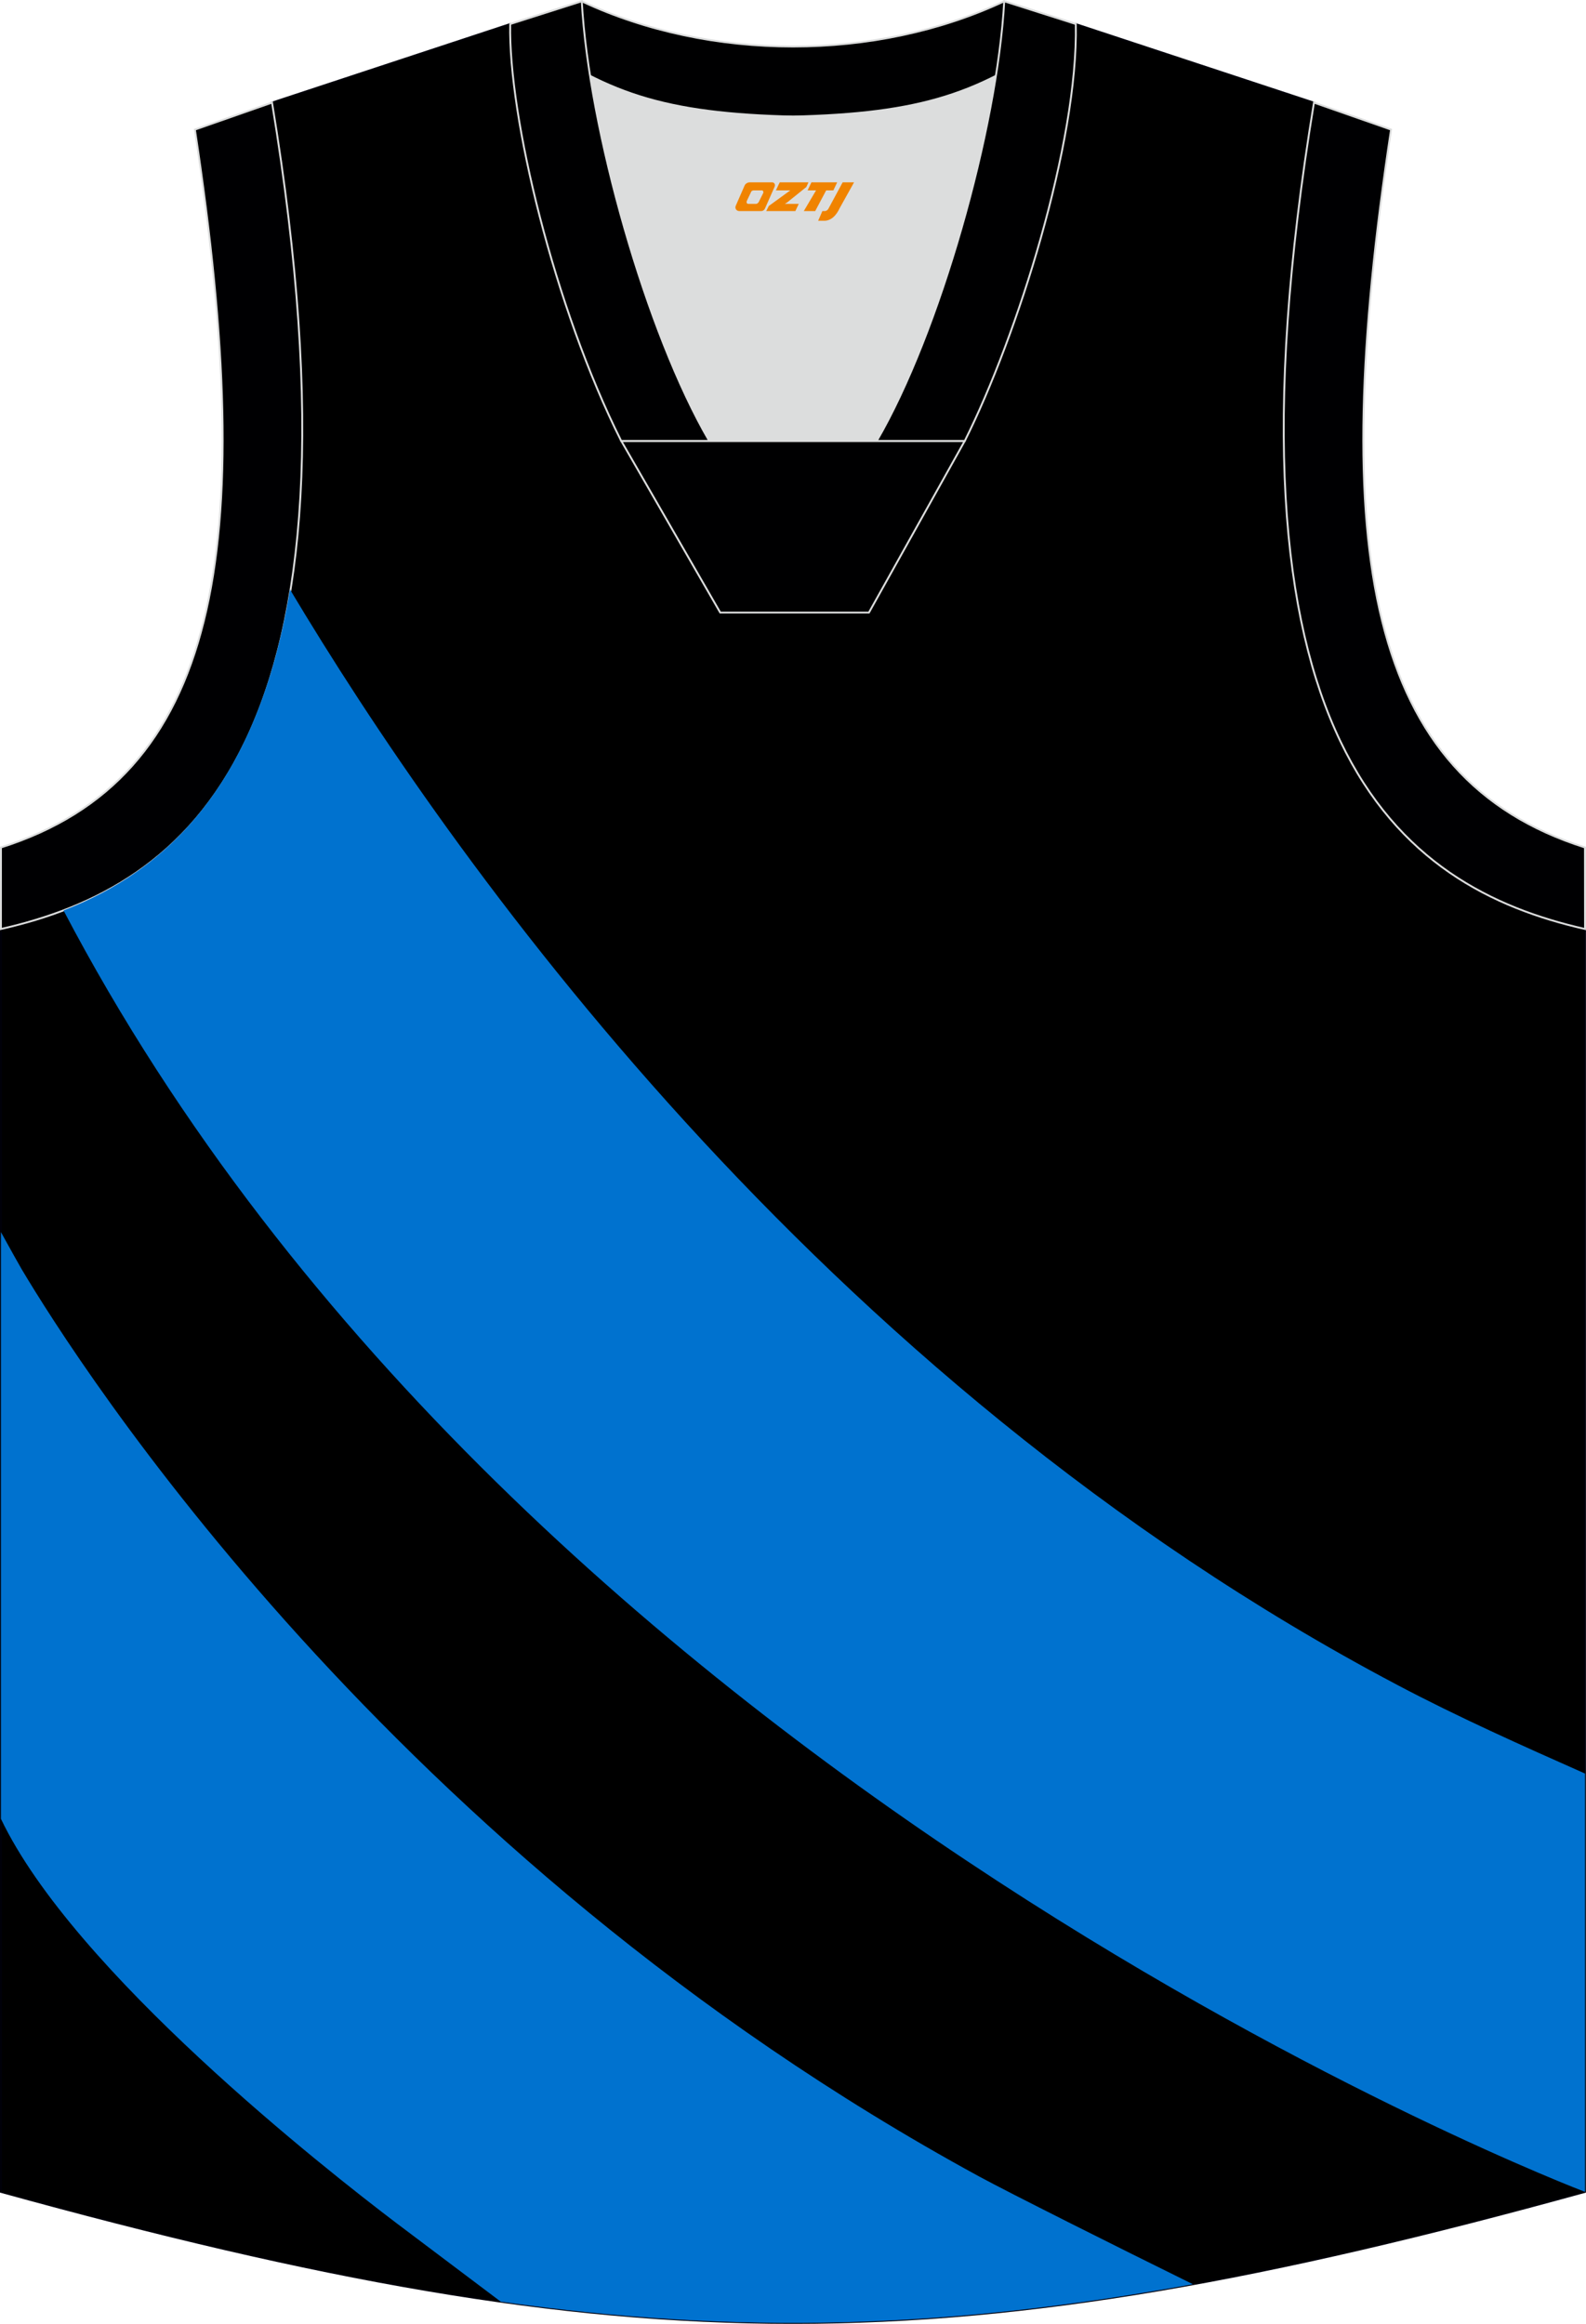
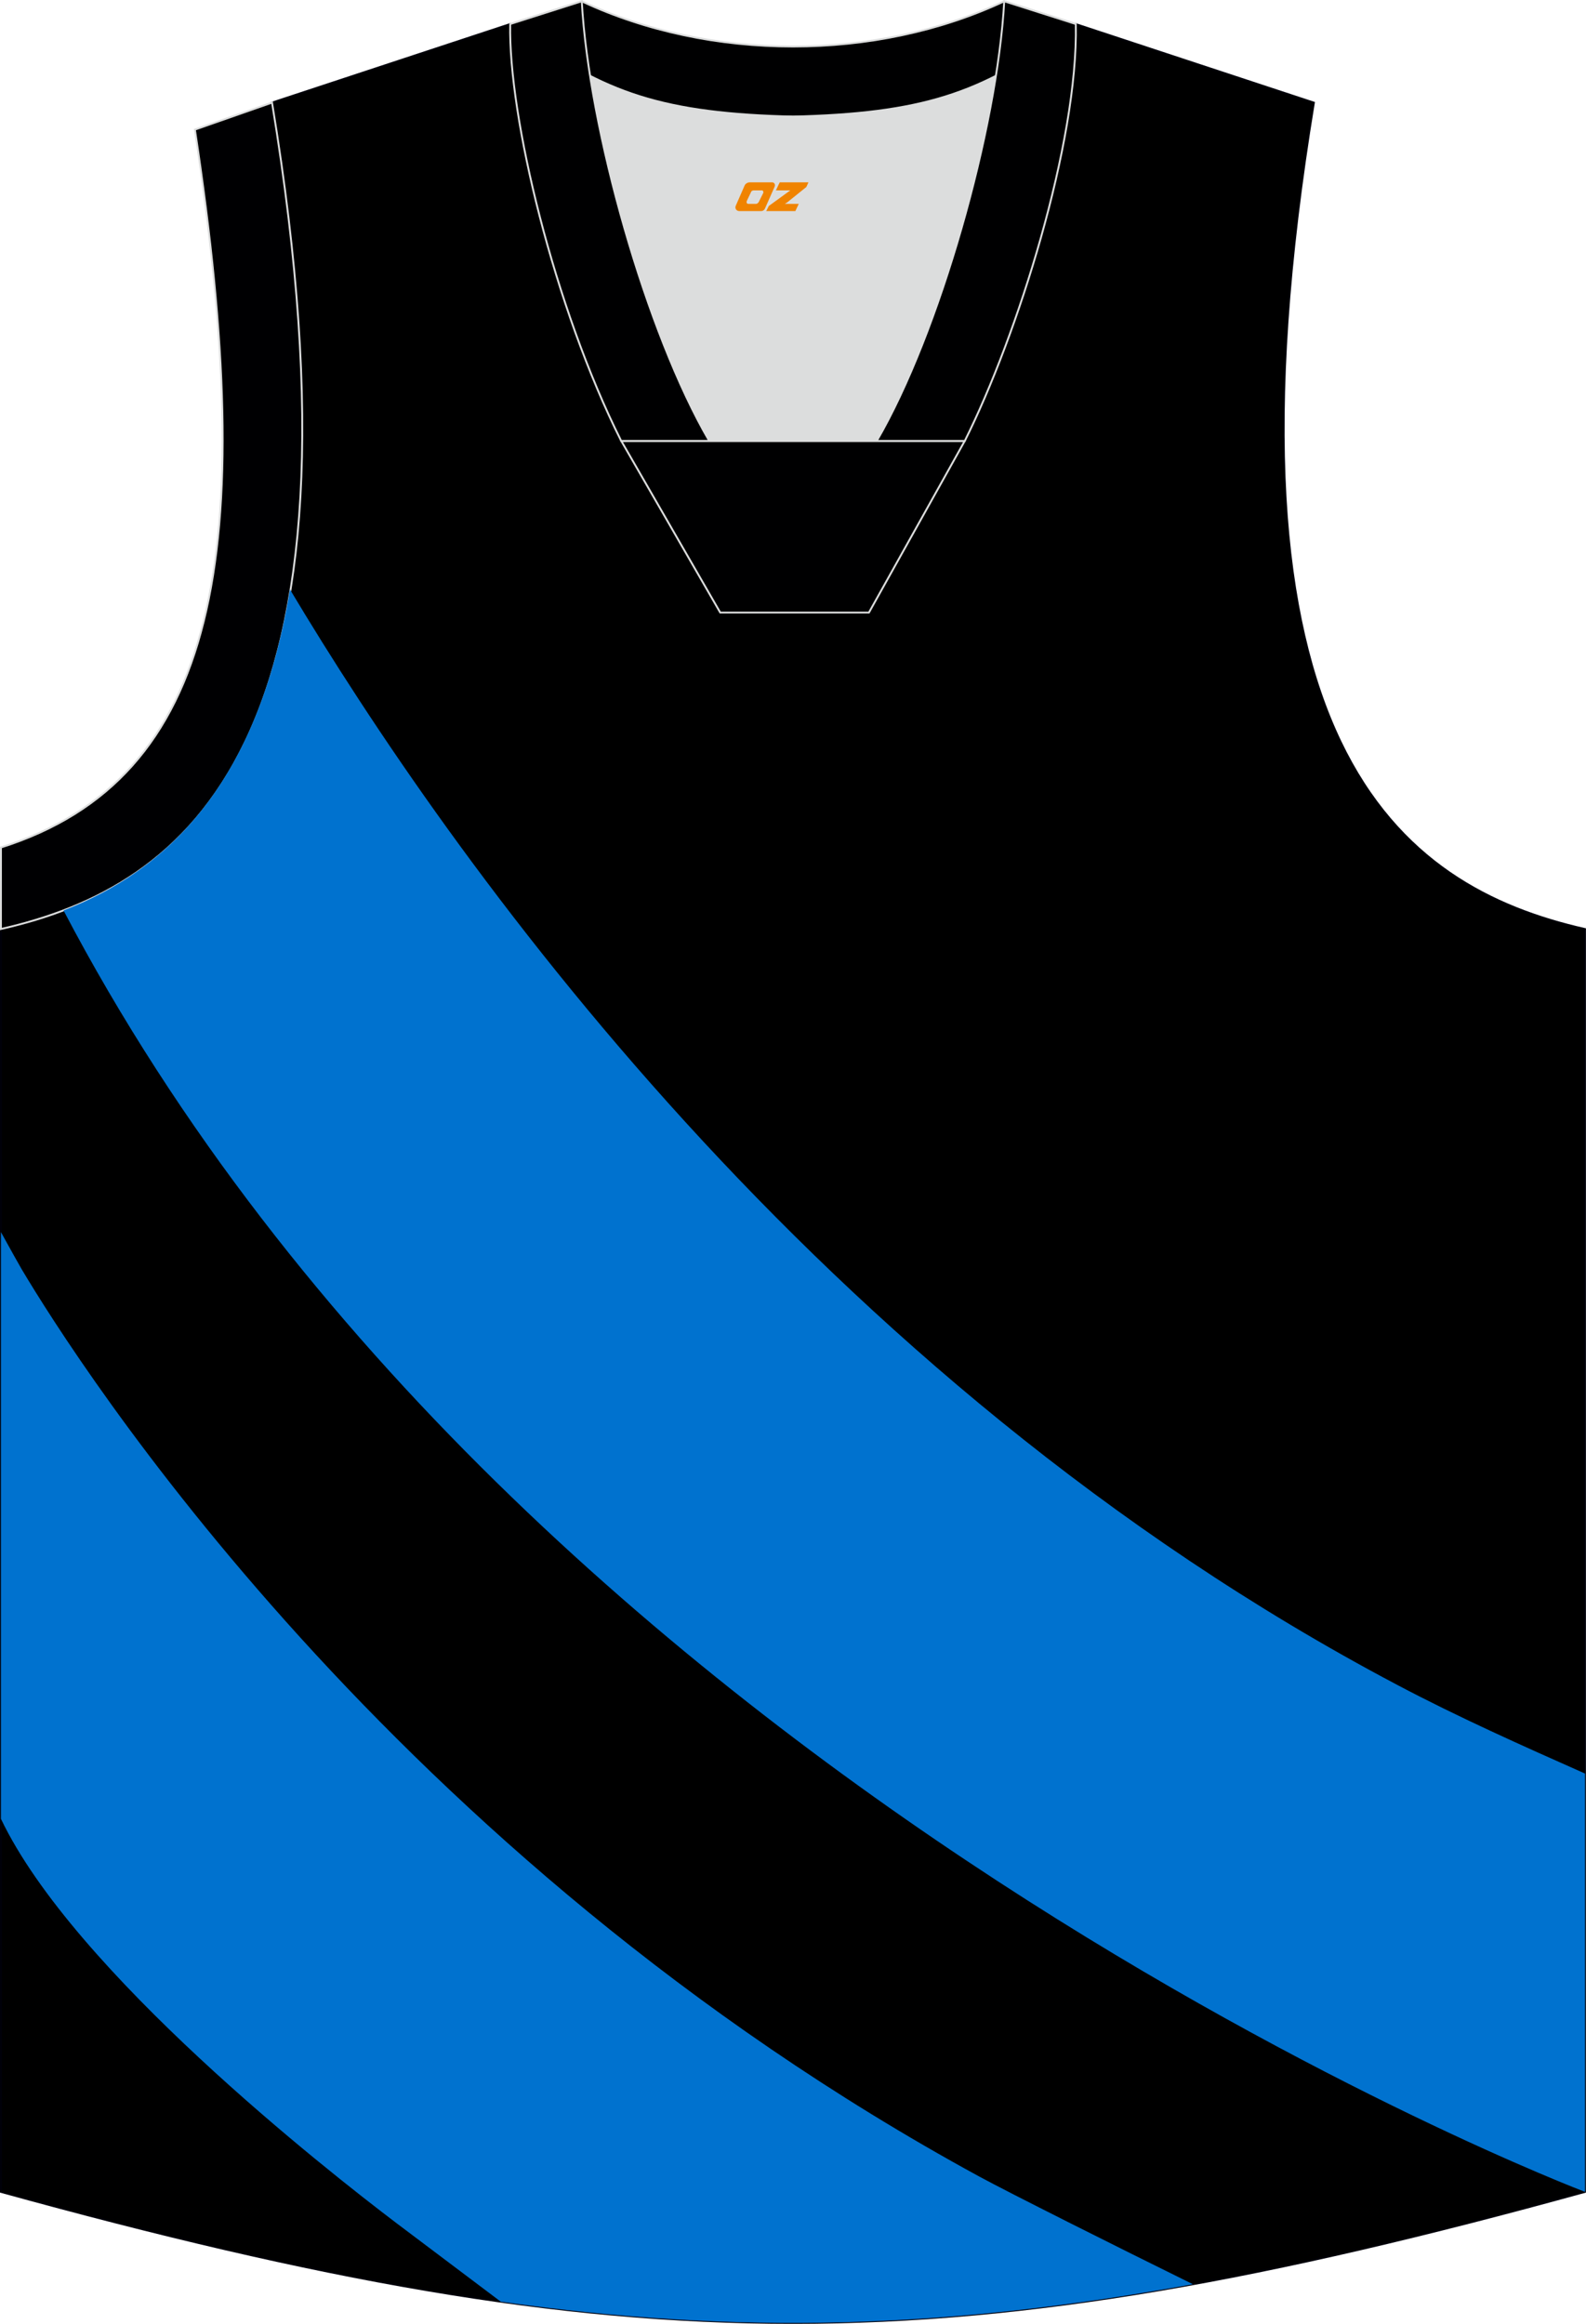
<svg xmlns="http://www.w3.org/2000/svg" version="1.1" id="图层_1" x="0px" y="0px" width="375.7px" height="550.29px" viewBox="0 0 375.7 550.29" enable-background="new 0 0 375.7 550.29" xml:space="preserve">
  <g>
    <path stroke="#000009" stroke-width="0.447" stroke-miterlimit="22.926" d="M187.74,27.6c-32.52-0.77-44.04-4.89-66.88-21.91   L64.44,24.3C89.51,176.56,44.12,210.04,0.22,219.99v299.05c75.05,20.69,131.34,31.03,187.62,31.03   c56.29,0,112.58-10.34,187.62-31.03V220c-43.9-9.96-89.29-43.43-64.22-195.69L254.82,5.7C231.99,22.71,220.26,26.83,187.74,27.6z" />
    <path fill="#DCDDDD" d="M168.03,104.45c-12.27-21.05-23.66-57.42-28.25-86.5c12.37,6.29,25.22,8.94,45.84,9.59   c1.82,0.06,2.85,0.05,4.69-0.01c20.48-0.66,33.29-3.31,45.61-9.58c-4.59,29.08-15.99,65.45-28.26,86.5H168.03z" />
    <path fill="#000001" stroke="#DCDDDD" stroke-width="0.447" stroke-miterlimit="22.926" d="M237.89,0.3l16.17,5.15l-0.54,1.24   c-19.66,14.65-33.19,19.88-63.21,20.85c-1.84,0.06-2.88,0.06-4.69,0.01c-30.52-0.96-44.03-6.29-64.09-21.35l0.38-0.84l15.9-5.05   C168.23,14.59,207.46,14.59,237.89,0.3z" />
    <path fill="#000002" stroke="#DCDDDD" stroke-width="0.447" stroke-miterlimit="22.926" d="M64.44,24.3   C89.51,176.56,44.12,210.04,0.22,219.99l0.01-19.31c51.57-16.3,61.17-69.76,45.94-169.99L64.44,24.3z" />
    <path fill="#000001" stroke="#DCDDDD" stroke-width="0.447" stroke-miterlimit="22.926" d="M168.03,104.45   C153.1,78.84,139.47,30.54,137.81,0.3l-16.95,5.39c-0.46,21.71,10.35,66.95,26.31,98.76H168.03L168.03,104.45L168.03,104.45z    M254.84,5.69L237.89,0.3c-1.67,30.24-15.3,78.55-30.23,104.16h20.78h0.08C240.99,79.53,255.44,33.75,254.84,5.69z" />
    <polygon fill="#000001" stroke="#DCDDDD" stroke-width="0.447" stroke-miterlimit="22.926" points="147.19,104.45 228.51,104.45    205.84,145.05 170.61,145.05  " />
-     <path fill="#000002" stroke="#DCDDDD" stroke-width="0.447" stroke-miterlimit="22.926" d="M311.26,24.3   c-25.07,152.26,20.32,185.74,64.21,195.69l-0.02-19.31c-51.56-16.3-61.16-69.76-45.93-169.99L311.26,24.3z" />
    <path fill="#0072CF" d="M375.47,419.98v99.06c0,0-251.28-95.31-360.42-303.44c23.99-9.27,45.94-29.36,53.64-76.02   c37.6,62.94,124.61,186.76,262.34,259.43C345.55,406.68,360.49,413.33,375.47,419.98L375.47,419.98z M282.58,540.91   c-17.96-8.85-43.8-21.79-50.71-25.56C92.38,439.35,18.36,322.77,5.15,300.58c-0.66-1.11-2.8-4.97-4.93-8.82V430.7   c17.26,36.18,76.97,83.07,93.72,95.76c1.98,1.5,16.43,12.37,24.7,18.59C174.76,552.92,224.12,551.54,282.58,540.91z" />
  </g>
  <g>
-     <path fill="#F08300" d="M199.61,43.18l-3.4,6.3c-0.2,0.3-0.5,0.5-0.8,0.5h-0.6l-1,2.3h1.2c2,0.1,3.2-1.5,3.9-3L202.31,43.18h-2.5L199.61,43.18z" />
-     <polygon fill="#F08300" points="192.41,43.18 ,198.31,43.18 ,197.41,45.08 ,195.71,45.08 ,193.11,49.98 ,190.41,49.98 ,193.31,45.08 ,191.31,45.08 ,192.21,43.18" />
    <polygon fill="#F08300" points="186.41,48.28 ,185.91,48.28 ,186.41,47.98 ,191.01,44.28 ,191.51,43.18 ,184.71,43.18 ,184.41,43.78 ,183.81,45.08 ,186.61,45.08 ,187.21,45.08 ,182.11,48.78    ,181.51,49.98 ,188.11,49.98 ,188.41,49.98 ,189.21,48.28" />
    <path fill="#F08300" d="M182.91,43.18H177.61C177.11,43.18,176.61,43.48,176.41,43.88L174.31,48.68C174.01,49.28,174.41,49.98,175.11,49.98h5.2c0.4,0,0.7-0.2,0.9-0.6L183.51,44.18C183.71,43.68,183.41,43.18,182.91,43.18z M180.81,45.68L179.71,47.88C179.51,48.18,179.21,48.28,179.11,48.28l-1.8,0C177.11,48.28,176.71,48.18,176.91,47.58l1-2.1c0.1-0.3,0.4-0.4,0.7-0.4h1.9   C180.71,45.08,180.91,45.38,180.81,45.68z" />
  </g>
</svg>